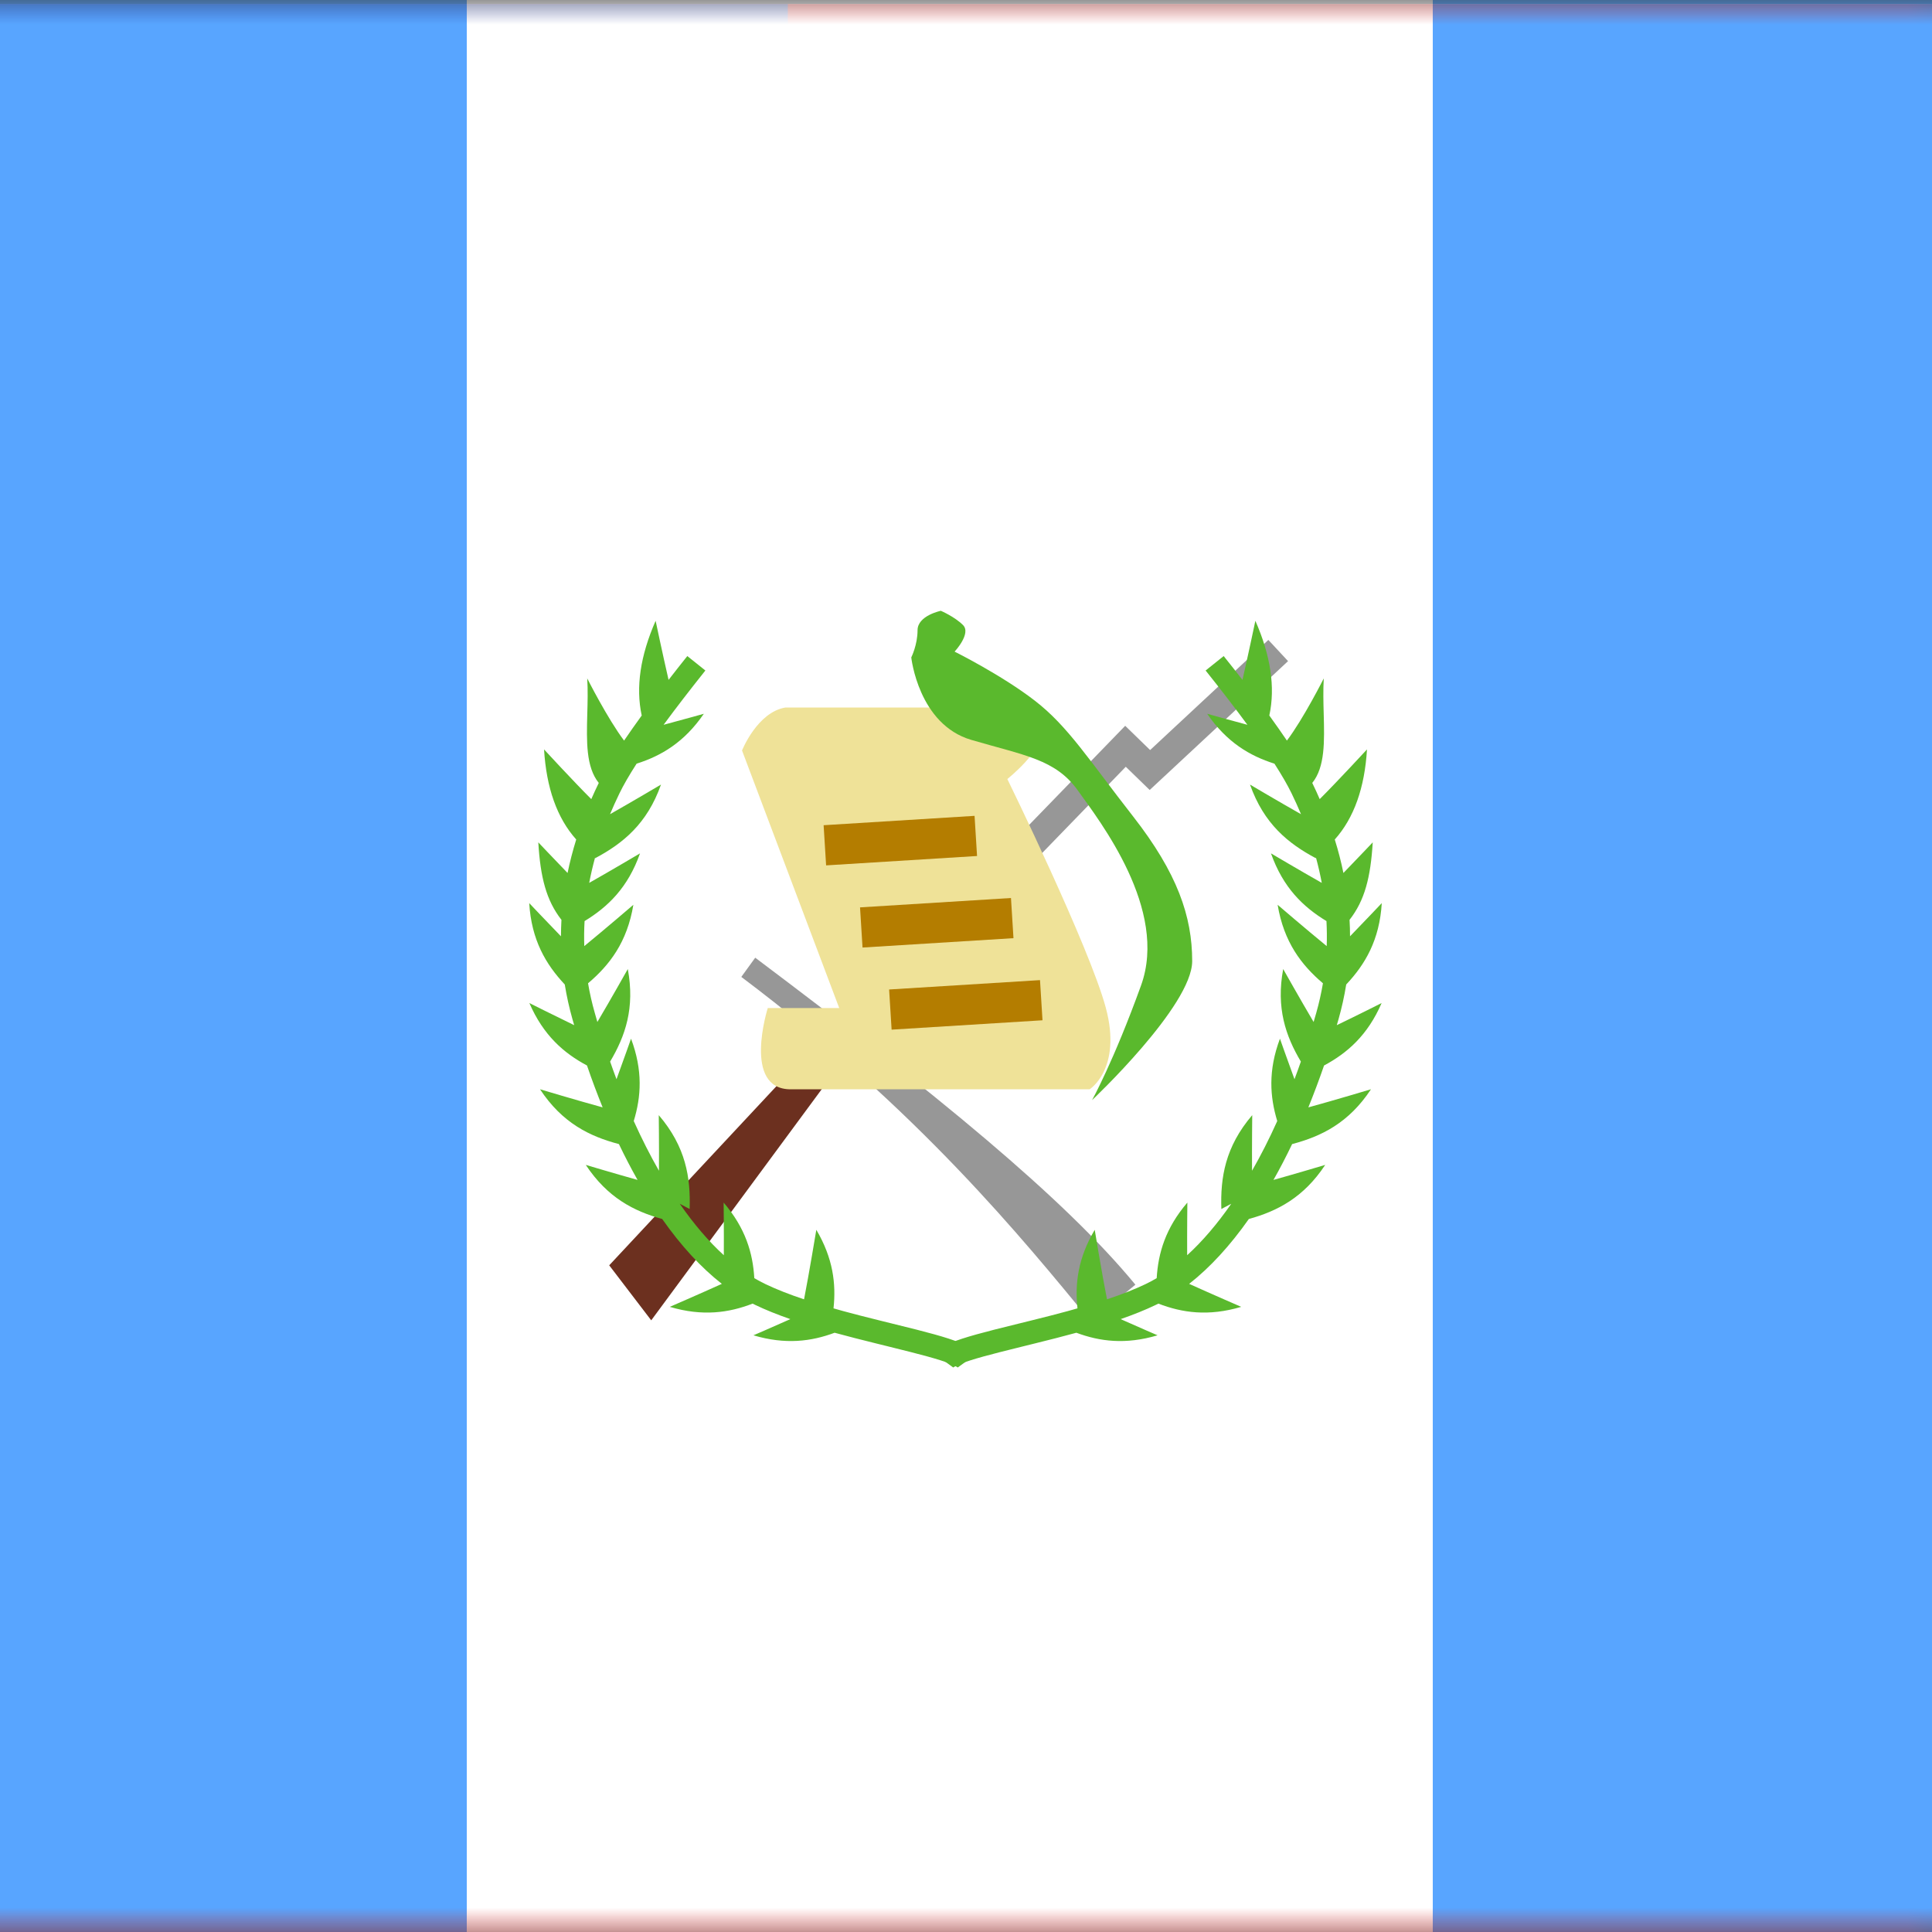
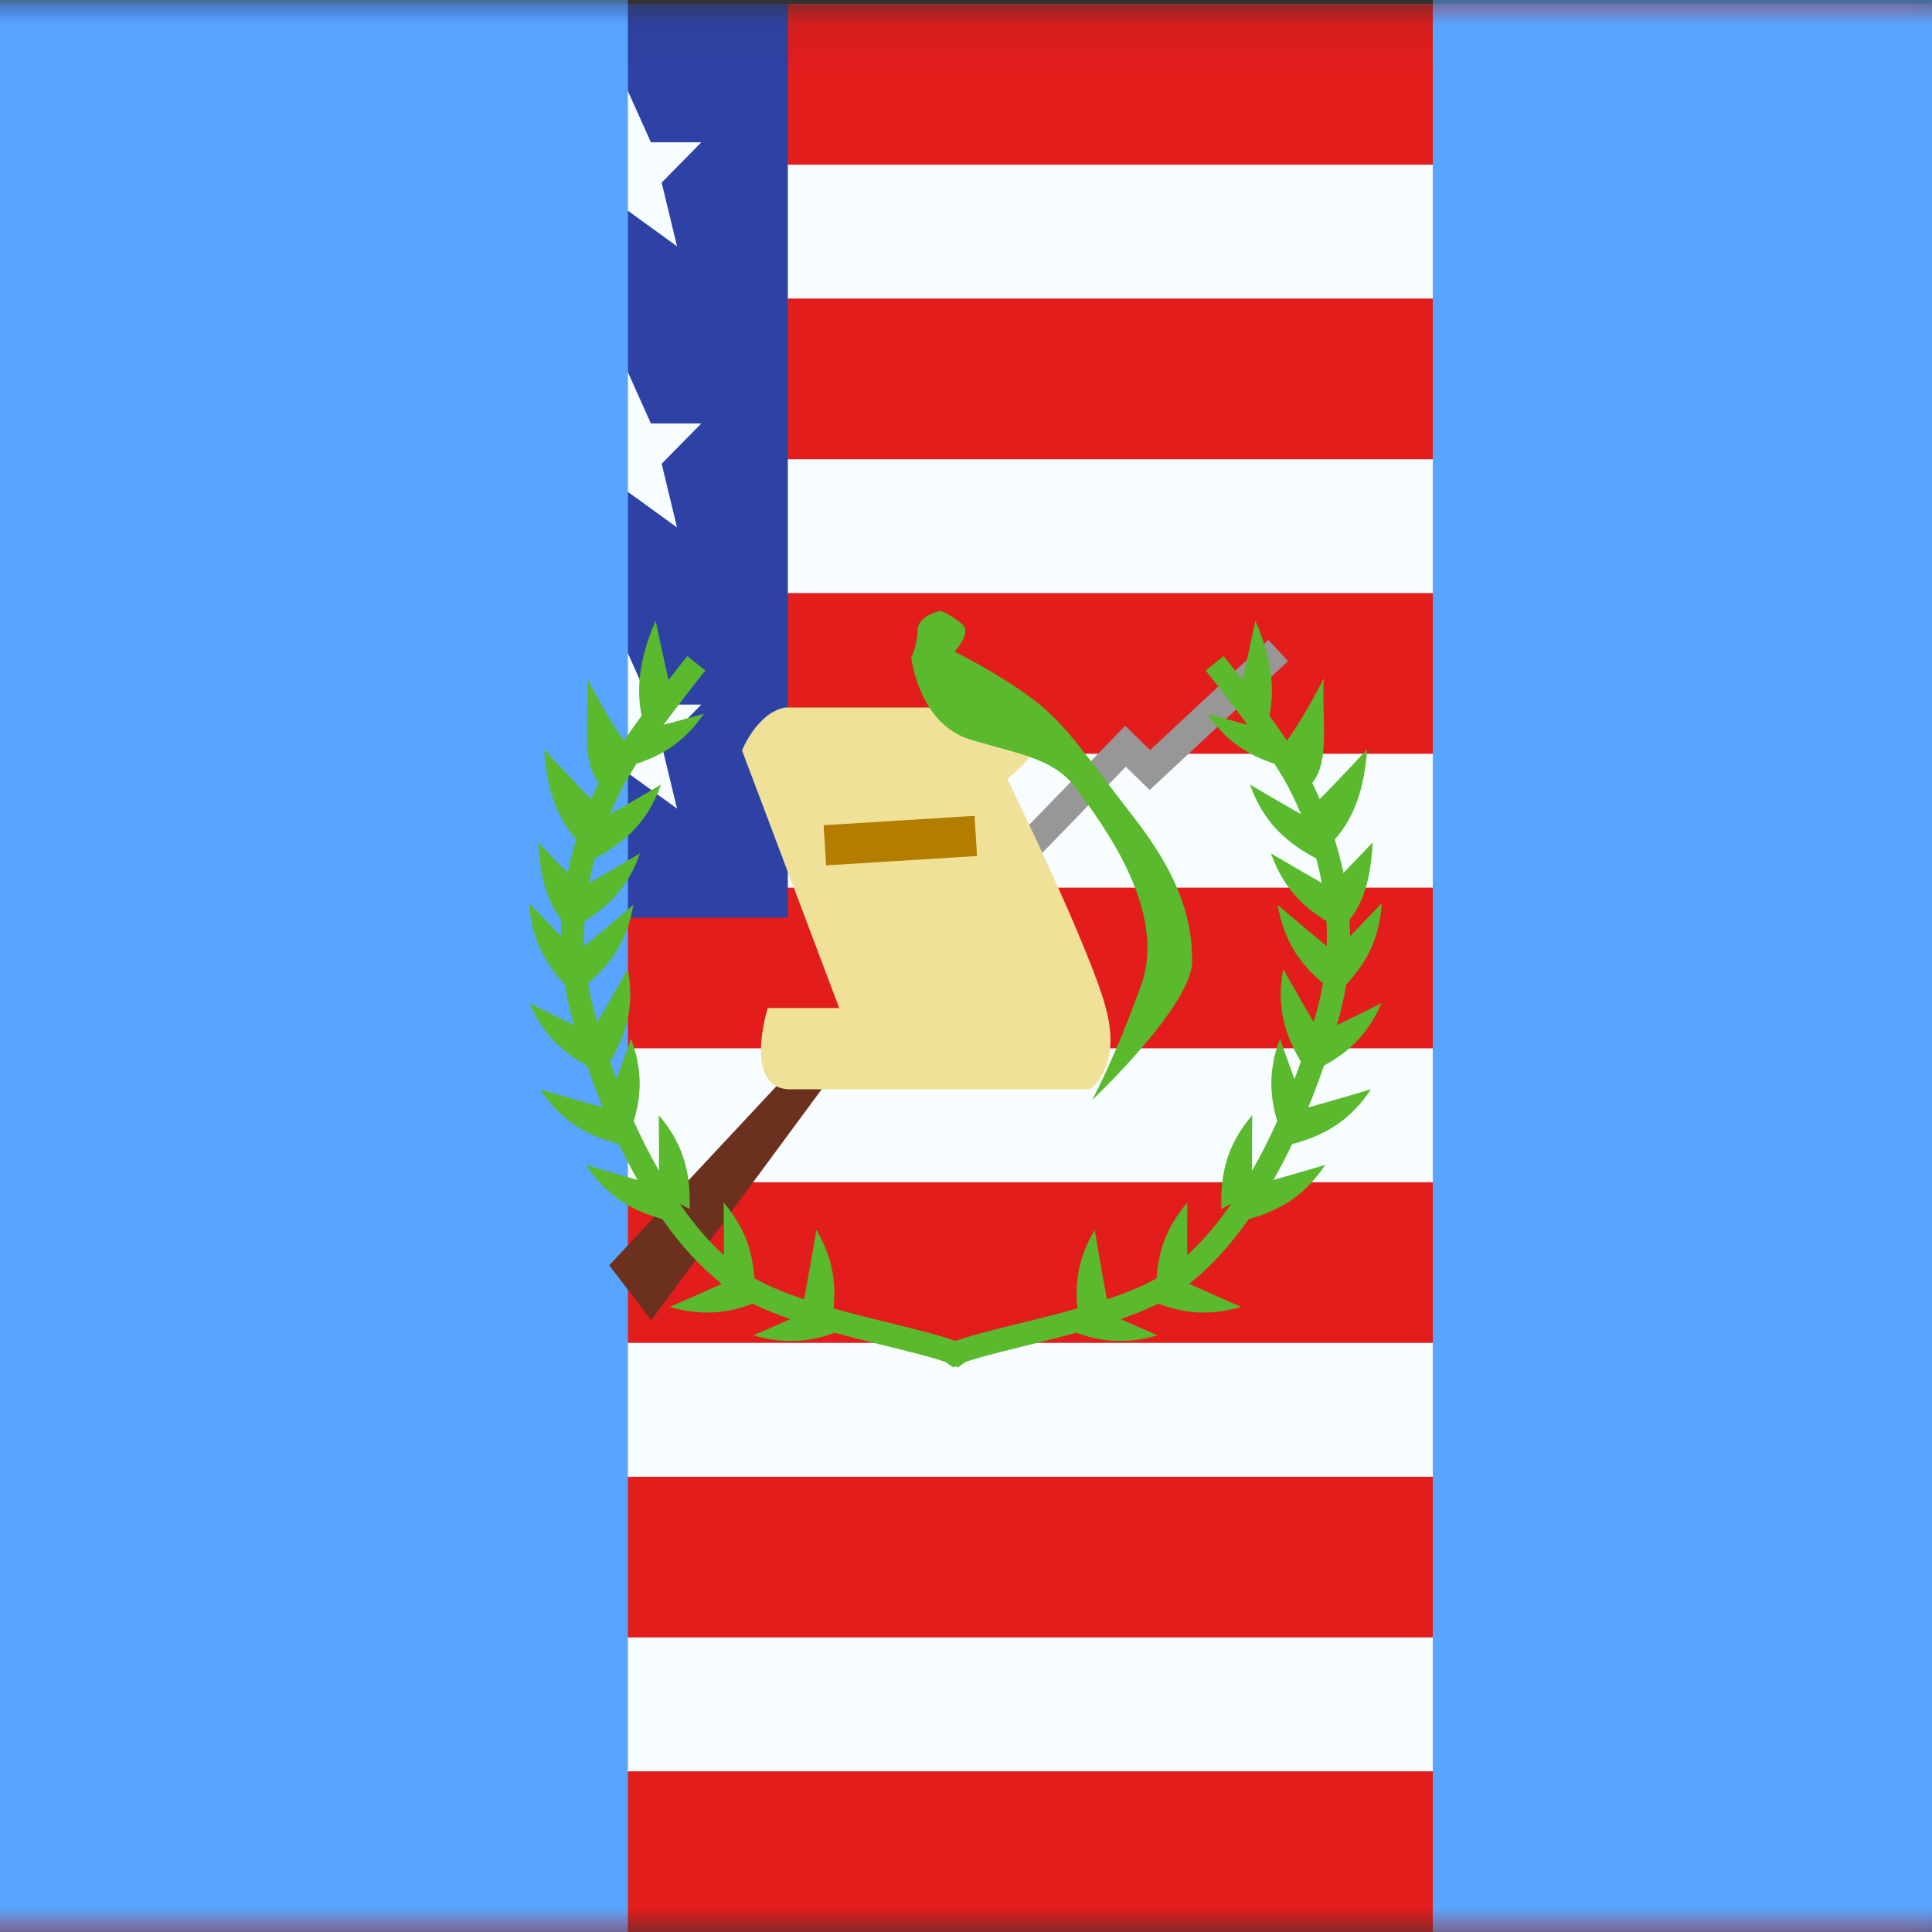
<svg xmlns="http://www.w3.org/2000/svg" width="40" height="40" viewBox="0 0 40 40" fill="none">
  <rect x="0" y="0" width="40" height="40" fill="#333333" stroke="none" />
  <mask id="mask0_1279_6680" style="mask-type:luminance" maskUnits="userSpaceOnUse" x="-13" y="0" width="54" height="40">
    <path d="M-12.793 0.083H40.43V40H-12.793V0.083Z" fill="white" />
  </mask>
  <g mask="url(#mask0_1279_6680)">
    <path fill-rule="evenodd" clip-rule="evenodd" d="M-12.793 0.083H40.43V40H-12.793V0.083Z" fill="#F7FCFF" />
    <path fill-rule="evenodd" clip-rule="evenodd" d="M-12.793 24.477V27.803H40.43V24.477H-12.793Z" fill="#E31D1C" />
    <path fill-rule="evenodd" clip-rule="evenodd" d="M-12.793 30.575V33.901H40.43V30.575H-12.793Z" fill="#E31D1C" />
    <path fill-rule="evenodd" clip-rule="evenodd" d="M-12.793 12.279V15.606H40.43V12.279H-12.793Z" fill="#E31D1C" />
    <path fill-rule="evenodd" clip-rule="evenodd" d="M-12.793 36.673V40H40.43V36.673H-12.793Z" fill="#E31D1C" />
    <path fill-rule="evenodd" clip-rule="evenodd" d="M-12.793 18.378V21.704H40.43V18.378H-12.793Z" fill="#E31D1C" />
    <path fill-rule="evenodd" clip-rule="evenodd" d="M-12.793 0.083V3.409H40.43V0.083H-12.793Z" fill="#E31D1C" />
    <path fill-rule="evenodd" clip-rule="evenodd" d="M-12.793 6.181V9.508H40.43V6.181H-12.793Z" fill="#E31D1C" />
    <path d="M-12.793 0.083H16.311V19H-12.793V0.083Z" fill="#2E42A5" />
    <path fill-rule="evenodd" clip-rule="evenodd" d="M-10.288 4.359L-11.344 5.099L-10.988 3.781L-11.926 2.946H-10.7L-10.289 1.871L-9.807 2.946H-8.763L-9.584 3.781L-9.266 5.099L-10.288 4.359ZM-4.467 4.359L-5.523 5.099L-5.167 3.781L-6.105 2.946H-4.88L-4.469 1.871L-3.987 2.946H-2.942L-3.763 3.781L-3.445 5.099L-4.467 4.359ZM0.297 5.099L1.354 4.359L2.376 5.099L2.058 3.781L2.879 2.946H1.834L1.352 1.871L0.941 2.946H-0.284L0.654 3.781L0.297 5.099ZM7.174 4.359L6.118 5.099L6.475 3.781L5.536 2.946H6.762L7.173 1.871L7.655 2.946H8.699L7.879 3.781L8.196 5.099L7.174 4.359ZM-11.344 10.92L-10.288 10.18L-9.266 10.92L-9.584 9.602L-8.763 8.767H-9.807L-10.289 7.692L-10.7 8.767H-11.926L-10.988 9.602L-11.344 10.92ZM-4.467 10.18L-5.523 10.92L-5.167 9.602L-6.105 8.767H-4.88L-4.469 7.692L-3.987 8.767H-2.942L-3.763 9.602L-3.445 10.92L-4.467 10.18ZM0.297 10.92L1.354 10.18L2.376 10.92L2.058 9.602L2.879 8.767H1.834L1.352 7.692L0.941 8.767H-0.284L0.654 9.602L0.297 10.92ZM7.174 10.18L6.118 10.92L6.475 9.602L5.536 8.767H6.762L7.173 7.692L7.655 8.767H8.699L7.879 9.602L8.196 10.92L7.174 10.18ZM-11.344 16.741L-10.288 16L-9.266 16.741L-9.584 15.423L-8.763 14.588H-9.807L-10.289 13.512L-10.7 14.588H-11.926L-10.988 15.423L-11.344 16.741ZM-4.467 16L-5.523 16.741L-5.167 15.423L-6.105 14.588H-4.88L-4.469 13.512L-3.987 14.588H-2.942L-3.763 15.423L-3.445 16.741L-4.467 16ZM0.297 16.741L1.354 16L2.376 16.741L2.058 15.423L2.879 14.588H1.834L1.352 13.512L0.941 14.588H-0.284L0.654 15.423L0.297 16.741ZM7.174 16L6.118 16.741L6.475 15.423L5.536 14.588H6.762L7.173 13.512L7.655 14.588H8.699L7.879 15.423L8.196 16.741L7.174 16ZM11.939 5.099L12.995 4.359L14.017 5.099L13.699 3.781L14.52 2.946H13.476L12.994 1.871L12.583 2.946H11.357L12.295 3.781L11.939 5.099ZM12.995 10.18L11.939 10.92L12.295 9.602L11.357 8.767H12.583L12.994 7.692L13.476 8.767H14.52L13.699 9.602L14.017 10.92L12.995 10.18ZM11.939 16.741L12.995 16L14.017 16.741L13.699 15.423L14.52 14.588H13.476L12.994 13.512L12.583 14.588H11.357L12.295 15.423L11.939 16.741ZM-7.378 7.269L-8.434 8.01L-8.077 6.692L-9.015 5.857H-7.79L-7.379 4.781L-6.897 5.857H-5.853L-6.673 6.692L-6.356 8.01L-7.378 7.269ZM-2.613 8.01L-1.557 7.269L-0.535 8.01L-0.853 6.692L-0.032 5.857H-1.076L-1.558 4.781L-1.969 5.857H-3.195L-2.256 6.692L-2.613 8.01ZM4.264 7.269L3.208 8.01L3.564 6.692L2.626 5.857H3.851L4.263 4.781L4.744 5.857H5.789L4.968 6.692L5.286 8.01L4.264 7.269ZM-8.434 13.83L-7.378 13.09L-6.356 13.83L-6.673 12.513L-5.853 11.677H-6.897L-7.379 10.602L-7.79 11.677H-9.015L-8.077 12.513L-8.434 13.83ZM-1.557 13.09L-2.613 13.83L-2.256 12.513L-3.195 11.677H-1.969L-1.558 10.602L-1.076 11.677H-0.032L-0.853 12.513L-0.535 13.83L-1.557 13.09ZM3.208 13.83L4.264 13.09L5.286 13.83L4.968 12.513L5.789 11.677H4.744L4.263 10.602L3.851 11.677H2.626L3.564 12.513L3.208 13.83ZM10.085 7.269L9.028 8.01L9.385 6.692L8.447 5.857H9.672L10.083 4.781L10.565 5.857H11.61L10.789 6.692L11.107 8.01L10.085 7.269ZM9.028 13.83L10.085 13.09L11.107 13.83L10.789 12.513L11.61 11.677H10.565L10.083 10.602L9.672 11.677H8.447L9.385 12.513L9.028 13.83Z" fill="#F7FCFF" />
  </g>
  <mask id="mask1_1279_6680" style="mask-type:luminance" maskUnits="userSpaceOnUse" x="-7" y="0" width="54" height="40">
    <path d="M-7 0H46.333V40H-7V0Z" fill="white" />
  </mask>
  <g mask="url(#mask1_1279_6680)">
    <path fill-rule="evenodd" clip-rule="evenodd" d="M29.664 0H46.331V40H29.664V0Z" fill="#58A5FF" />
    <path fill-rule="evenodd" clip-rule="evenodd" d="M-7 0H13V40H-7V0Z" fill="#58A5FF" />
-     <path fill-rule="evenodd" clip-rule="evenodd" d="M9.664 0H29.664V40H9.664V0Z" fill="white" />
    <path fill-rule="evenodd" clip-rule="evenodd" d="M12.613 26.197L13.483 27.336L17.432 21.983V21.035L12.613 26.197Z" fill="#6C301F" />
-     <path d="M15.348 20.226L15.636 19.828C19.376 22.64 22.026 24.799 23.507 26.598L22.582 27.36C21.174 25.65 19.018 22.986 15.348 20.226Z" fill="#979797" />
    <path d="M21.368 17.876L20.938 17.459L23.296 15.027L23.812 15.529L26.26 13.249L26.668 13.688L23.803 16.356L23.308 15.875L21.368 17.876Z" fill="#979797" />
    <path fill-rule="evenodd" clip-rule="evenodd" d="M13.842 14.076C13.716 13.529 13.574 12.853 13.574 12.853C13.258 13.573 13.159 14.228 13.286 14.814C13.152 14.999 13.03 15.172 12.921 15.333C12.582 14.885 12.158 14.046 12.158 14.046C12.173 14.29 12.166 14.539 12.159 14.781C12.144 15.35 12.13 15.879 12.397 16.21L12.394 16.216C12.34 16.326 12.29 16.435 12.242 16.545C11.874 16.178 11.264 15.516 11.264 15.516C11.312 16.309 11.531 16.935 11.93 17.381C11.858 17.613 11.798 17.845 11.751 18.074C11.443 17.755 11.145 17.44 11.145 17.44C11.188 18.164 11.31 18.642 11.624 19.044C11.618 19.158 11.615 19.272 11.614 19.385C11.289 19.049 10.957 18.698 10.957 18.698C11.003 19.462 11.301 19.965 11.693 20.383C11.732 20.625 11.785 20.864 11.852 21.101L11.888 21.225C11.445 21.011 10.96 20.767 10.96 20.767C11.249 21.435 11.672 21.803 12.153 22.06C12.255 22.359 12.364 22.648 12.477 22.927C11.957 22.785 11.18 22.552 11.18 22.552C11.641 23.25 12.206 23.527 12.814 23.687C12.938 23.946 13.067 24.194 13.2 24.429C12.707 24.291 12.128 24.118 12.128 24.118C12.576 24.795 13.122 25.076 13.71 25.238C14.097 25.789 14.512 26.242 14.945 26.581C14.468 26.797 13.867 27.057 13.867 27.057C14.546 27.258 15.088 27.181 15.582 26.99C15.602 27 15.621 27.009 15.641 27.019C15.854 27.121 16.093 27.217 16.363 27.311C15.972 27.486 15.599 27.646 15.599 27.646C16.262 27.843 16.795 27.774 17.28 27.593L17.333 27.607C17.571 27.672 17.814 27.734 18.133 27.813C17.922 27.761 18.702 27.953 18.86 27.994C19.367 28.123 19.656 28.213 19.794 28.291C19.807 28.299 19.817 28.305 19.823 28.308C19.828 28.312 19.831 28.314 19.83 28.312L20.218 28.03C20.173 27.968 20.11 27.919 20.029 27.874C19.839 27.767 19.531 27.67 18.978 27.529C18.821 27.489 18.066 27.303 18.237 27.345C17.926 27.268 17.69 27.208 17.459 27.145C17.39 27.126 17.323 27.107 17.257 27.088C17.312 26.579 17.248 26.05 16.901 25.462C16.901 25.462 16.749 26.381 16.647 26.901C16.34 26.799 16.076 26.695 15.848 26.586C15.771 26.549 15.694 26.508 15.617 26.463C15.587 25.943 15.434 25.425 14.982 24.898C14.982 24.898 14.989 25.482 14.986 25.988C14.671 25.701 14.365 25.343 14.074 24.923L14.278 25.031C14.3 24.383 14.201 23.744 13.639 23.088C13.639 23.088 13.647 23.72 13.643 24.239C13.461 23.921 13.287 23.578 13.121 23.21C13.275 22.706 13.312 22.163 13.065 21.505C13.065 21.505 12.918 21.923 12.764 22.344C12.719 22.224 12.675 22.103 12.632 21.979C12.946 21.451 13.148 20.867 12.998 20.063C12.998 20.063 12.641 20.698 12.368 21.159C12.35 21.096 12.332 21.033 12.314 20.97C12.256 20.768 12.21 20.564 12.175 20.358C12.623 19.978 12.985 19.505 13.113 18.733C13.113 18.733 12.514 19.247 12.097 19.588C12.091 19.417 12.093 19.244 12.103 19.07C12.585 18.777 13 18.378 13.251 17.668C13.251 17.668 12.66 18.018 12.199 18.279C12.232 18.104 12.273 17.929 12.321 17.752L12.321 17.769C12.894 17.464 13.398 17.058 13.685 16.244C13.685 16.244 13.091 16.596 12.63 16.857C12.69 16.714 12.755 16.57 12.825 16.426C12.908 16.254 13.027 16.049 13.18 15.811C13.691 15.649 14.168 15.368 14.572 14.778C14.572 14.778 14.163 14.893 13.739 15.006C13.985 14.671 14.274 14.296 14.604 13.882L14.23 13.583C14.094 13.754 13.964 13.918 13.842 14.076Z" fill="#5AB92D" />
    <path fill-rule="evenodd" clip-rule="evenodd" d="M25.724 14.076C25.849 13.529 25.991 12.853 25.991 12.853C26.307 13.573 26.407 14.228 26.28 14.814C26.414 14.999 26.535 15.172 26.644 15.333C26.984 14.885 27.407 14.046 27.407 14.046C27.393 14.29 27.399 14.539 27.406 14.781C27.421 15.35 27.436 15.879 27.169 16.21L27.172 16.216C27.225 16.326 27.276 16.435 27.323 16.545C27.691 16.178 28.302 15.516 28.302 15.516C28.254 16.309 28.034 16.935 27.635 17.381C27.708 17.613 27.767 17.845 27.814 18.074C28.123 17.755 28.421 17.44 28.421 17.44C28.377 18.164 28.256 18.642 27.941 19.044C27.948 19.158 27.951 19.272 27.951 19.385C28.277 19.049 28.608 18.698 28.608 18.698C28.562 19.462 28.265 19.965 27.872 20.383C27.833 20.625 27.78 20.864 27.713 21.101L27.677 21.225C28.121 21.011 28.605 20.767 28.605 20.767C28.316 21.435 27.893 21.803 27.413 22.06C27.31 22.359 27.201 22.648 27.088 22.927C27.608 22.785 28.385 22.552 28.385 22.552C27.924 23.25 27.359 23.527 26.752 23.687C26.628 23.946 26.499 24.194 26.366 24.429C26.858 24.291 27.437 24.118 27.437 24.118C26.99 24.795 26.444 25.076 25.856 25.238C25.468 25.789 25.053 26.242 24.62 26.581C25.098 26.797 25.698 27.057 25.698 27.057C25.02 27.258 24.478 27.181 23.983 26.99C23.963 27 23.944 27.009 23.924 27.019C23.711 27.121 23.472 27.217 23.202 27.311C23.593 27.486 23.966 27.646 23.966 27.646C23.303 27.843 22.77 27.774 22.285 27.593L22.232 27.607C21.994 27.672 21.752 27.734 21.432 27.813C21.643 27.761 20.864 27.953 20.705 27.994C20.198 28.123 19.91 28.213 19.771 28.291C19.758 28.299 19.749 28.305 19.743 28.308C19.737 28.312 19.734 28.314 19.735 28.312L19.348 28.03C19.393 27.968 19.455 27.919 19.536 27.874C19.726 27.767 20.035 27.67 20.587 27.529C20.744 27.489 21.5 27.303 21.329 27.345C21.639 27.268 21.875 27.208 22.106 27.145C22.175 27.126 22.242 27.107 22.308 27.088C22.253 26.579 22.317 26.05 22.665 25.462C22.665 25.462 22.816 26.381 22.919 26.901C23.225 26.799 23.489 26.695 23.718 26.586C23.794 26.549 23.871 26.508 23.948 26.463C23.979 25.943 24.131 25.425 24.583 24.898C24.583 24.898 24.576 25.482 24.579 25.988C24.894 25.701 25.2 25.343 25.492 24.923L25.287 25.031C25.265 24.383 25.365 23.744 25.926 23.088C25.926 23.088 25.919 23.72 25.922 24.239C26.104 23.921 26.279 23.578 26.444 23.21C26.291 22.706 26.253 22.163 26.5 21.505C26.5 21.505 26.647 21.923 26.801 22.344C26.846 22.224 26.89 22.103 26.933 21.979C26.619 21.451 26.417 20.867 26.567 20.063C26.567 20.063 26.924 20.698 27.197 21.159C27.215 21.096 27.234 21.033 27.252 20.97C27.309 20.768 27.355 20.564 27.39 20.358C26.943 19.978 26.581 19.505 26.452 18.733C26.452 18.733 27.051 19.247 27.468 19.588C27.474 19.417 27.472 19.244 27.463 19.07C26.98 18.777 26.565 18.378 26.314 17.668C26.314 17.668 26.905 18.018 27.366 18.279C27.333 18.104 27.293 17.929 27.245 17.752L27.244 17.769C26.671 17.464 26.168 17.058 25.88 16.244C25.88 16.244 26.474 16.596 26.936 16.857C26.876 16.714 26.811 16.57 26.741 16.426C26.657 16.254 26.539 16.049 26.386 15.811C25.874 15.649 25.398 15.368 24.993 14.778C24.993 14.778 25.402 14.893 25.826 15.006C25.58 14.671 25.292 14.296 24.961 13.882L25.335 13.583C25.472 13.754 25.601 13.918 25.724 14.076Z" fill="#5AB92D" />
    <path fill-rule="evenodd" clip-rule="evenodd" d="M15.363 15.538L17.375 20.87H15.896C15.896 20.87 15.363 22.553 16.369 22.553H22.559C22.559 22.553 23.233 22.131 22.896 20.87C22.559 19.61 20.856 16.129 20.856 16.129C20.856 16.129 21.584 15.552 21.584 15.123C21.584 14.695 20.856 14.648 20.856 14.648H16.264C15.678 14.743 15.363 15.538 15.363 15.538Z" fill="#EFE298" />
    <path d="M17.078 17.501L20.203 17.307" stroke="#B47D00" stroke-width="0.833" />
-     <path d="M17.832 19.202L20.957 19.008" stroke="#B47D00" stroke-width="0.833" />
-     <path d="M18.434 20.902L21.558 20.708" stroke="#B47D00" stroke-width="0.833" />
    <path fill-rule="evenodd" clip-rule="evenodd" d="M19.479 12.646C19.479 12.646 18.997 12.744 18.997 13.048C18.997 13.352 18.867 13.611 18.867 13.611C18.867 13.611 19.014 14.998 20.111 15.319C21.209 15.641 21.852 15.719 22.314 16.364C22.776 17.009 24.192 18.832 23.624 20.403C23.056 21.975 22.61 22.777 22.61 22.777C22.61 22.777 24.683 20.824 24.683 19.899C24.683 18.973 24.376 18.076 23.458 16.901C22.54 15.726 22.113 15.039 21.428 14.509C20.744 13.979 19.764 13.491 19.764 13.491C19.764 13.491 20.113 13.118 19.939 12.942C19.764 12.767 19.479 12.646 19.479 12.646Z" fill="#5AB92D" />
  </g>
</svg>